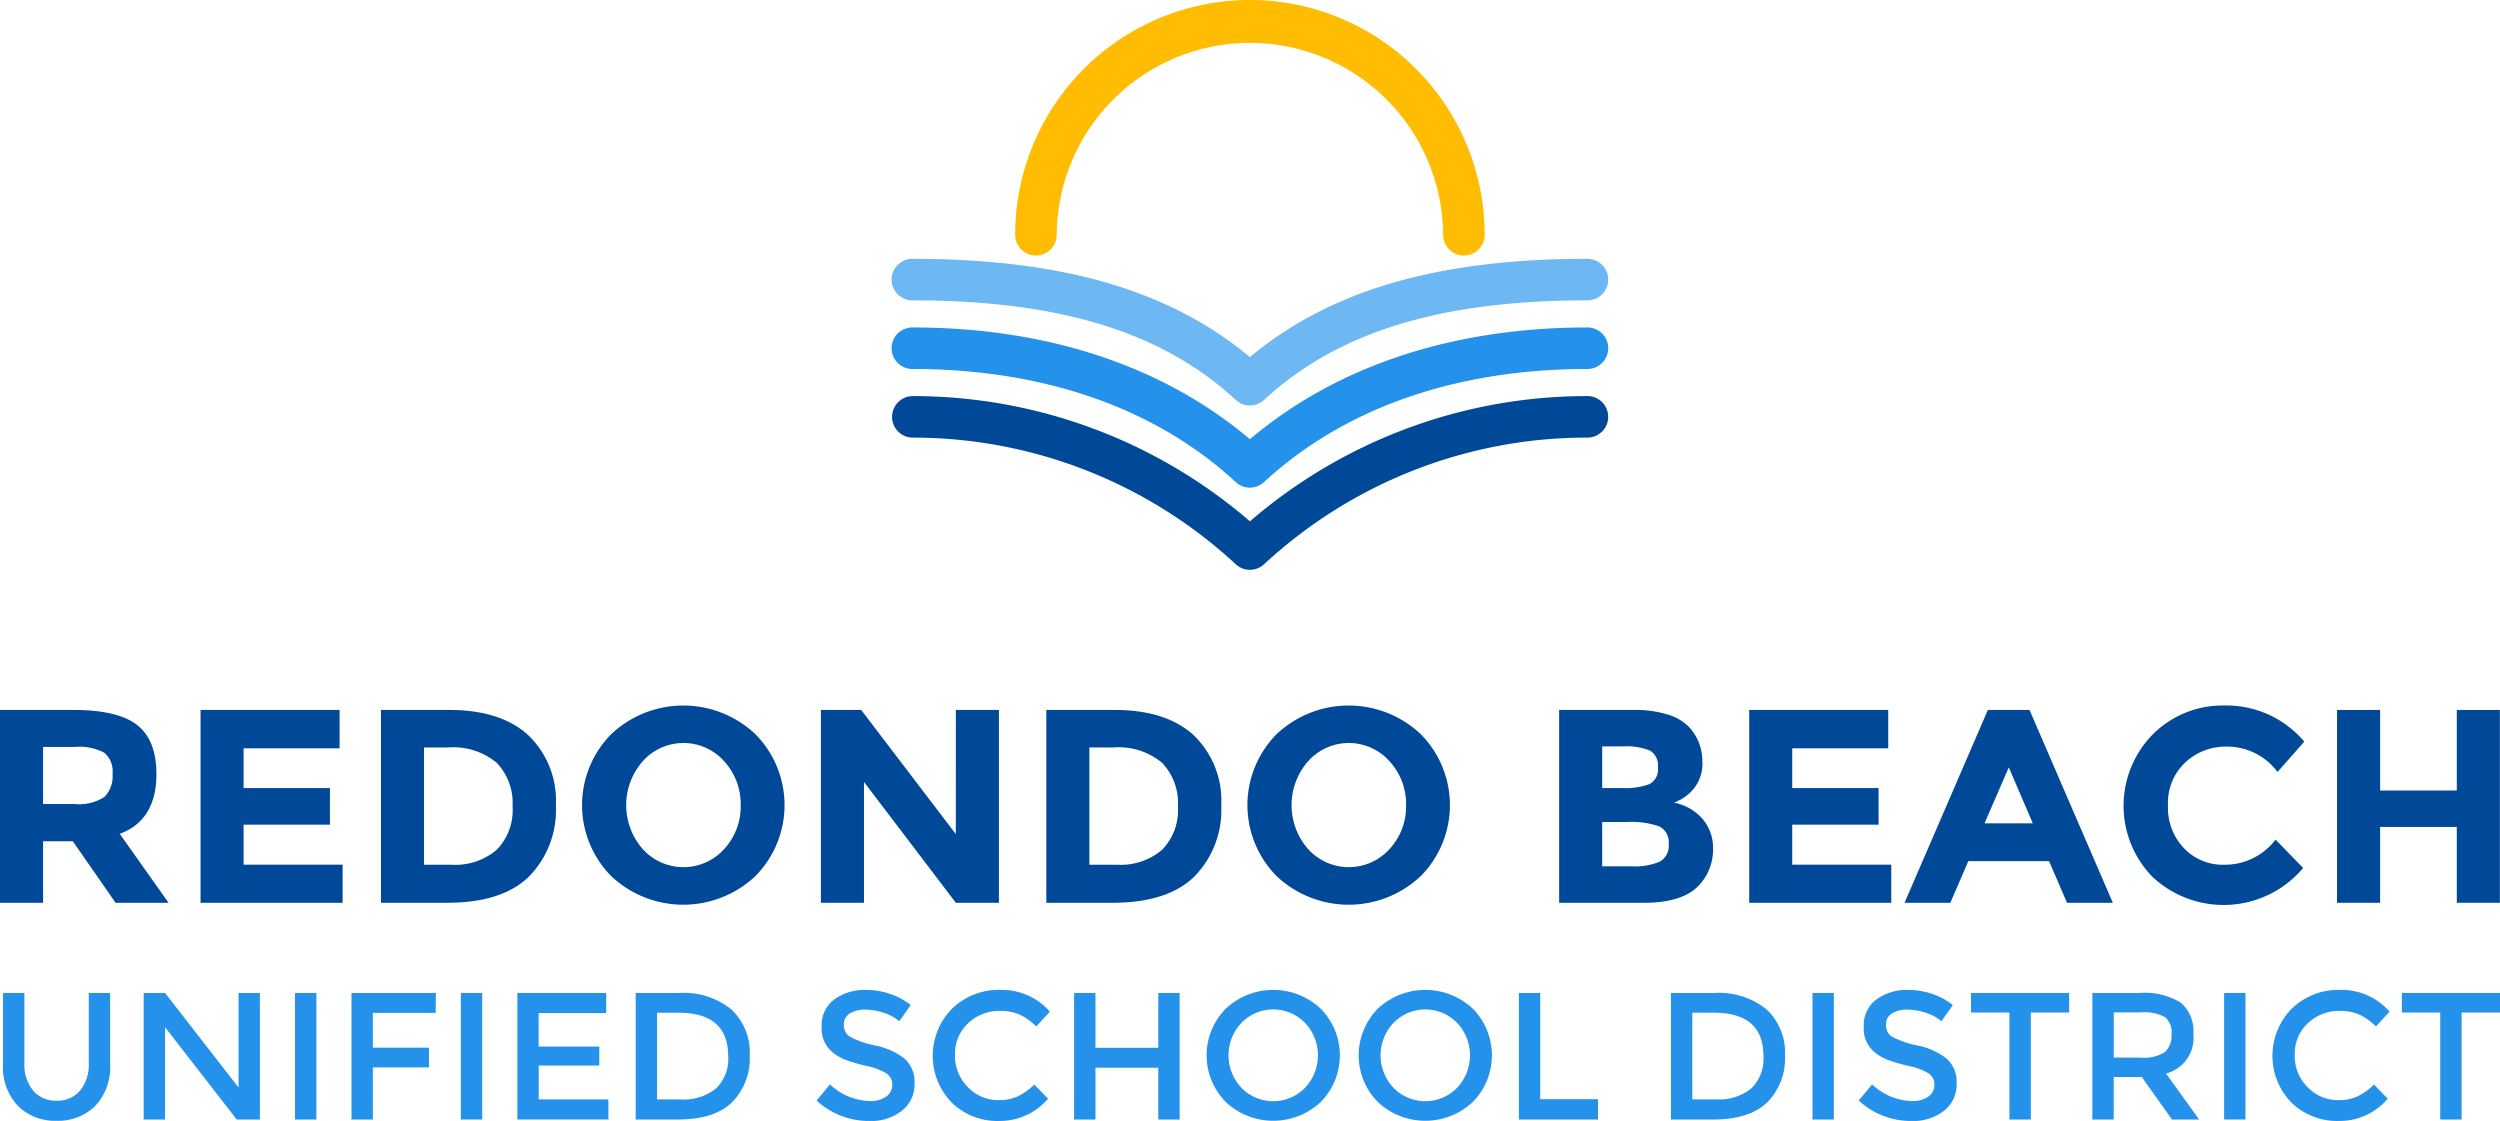
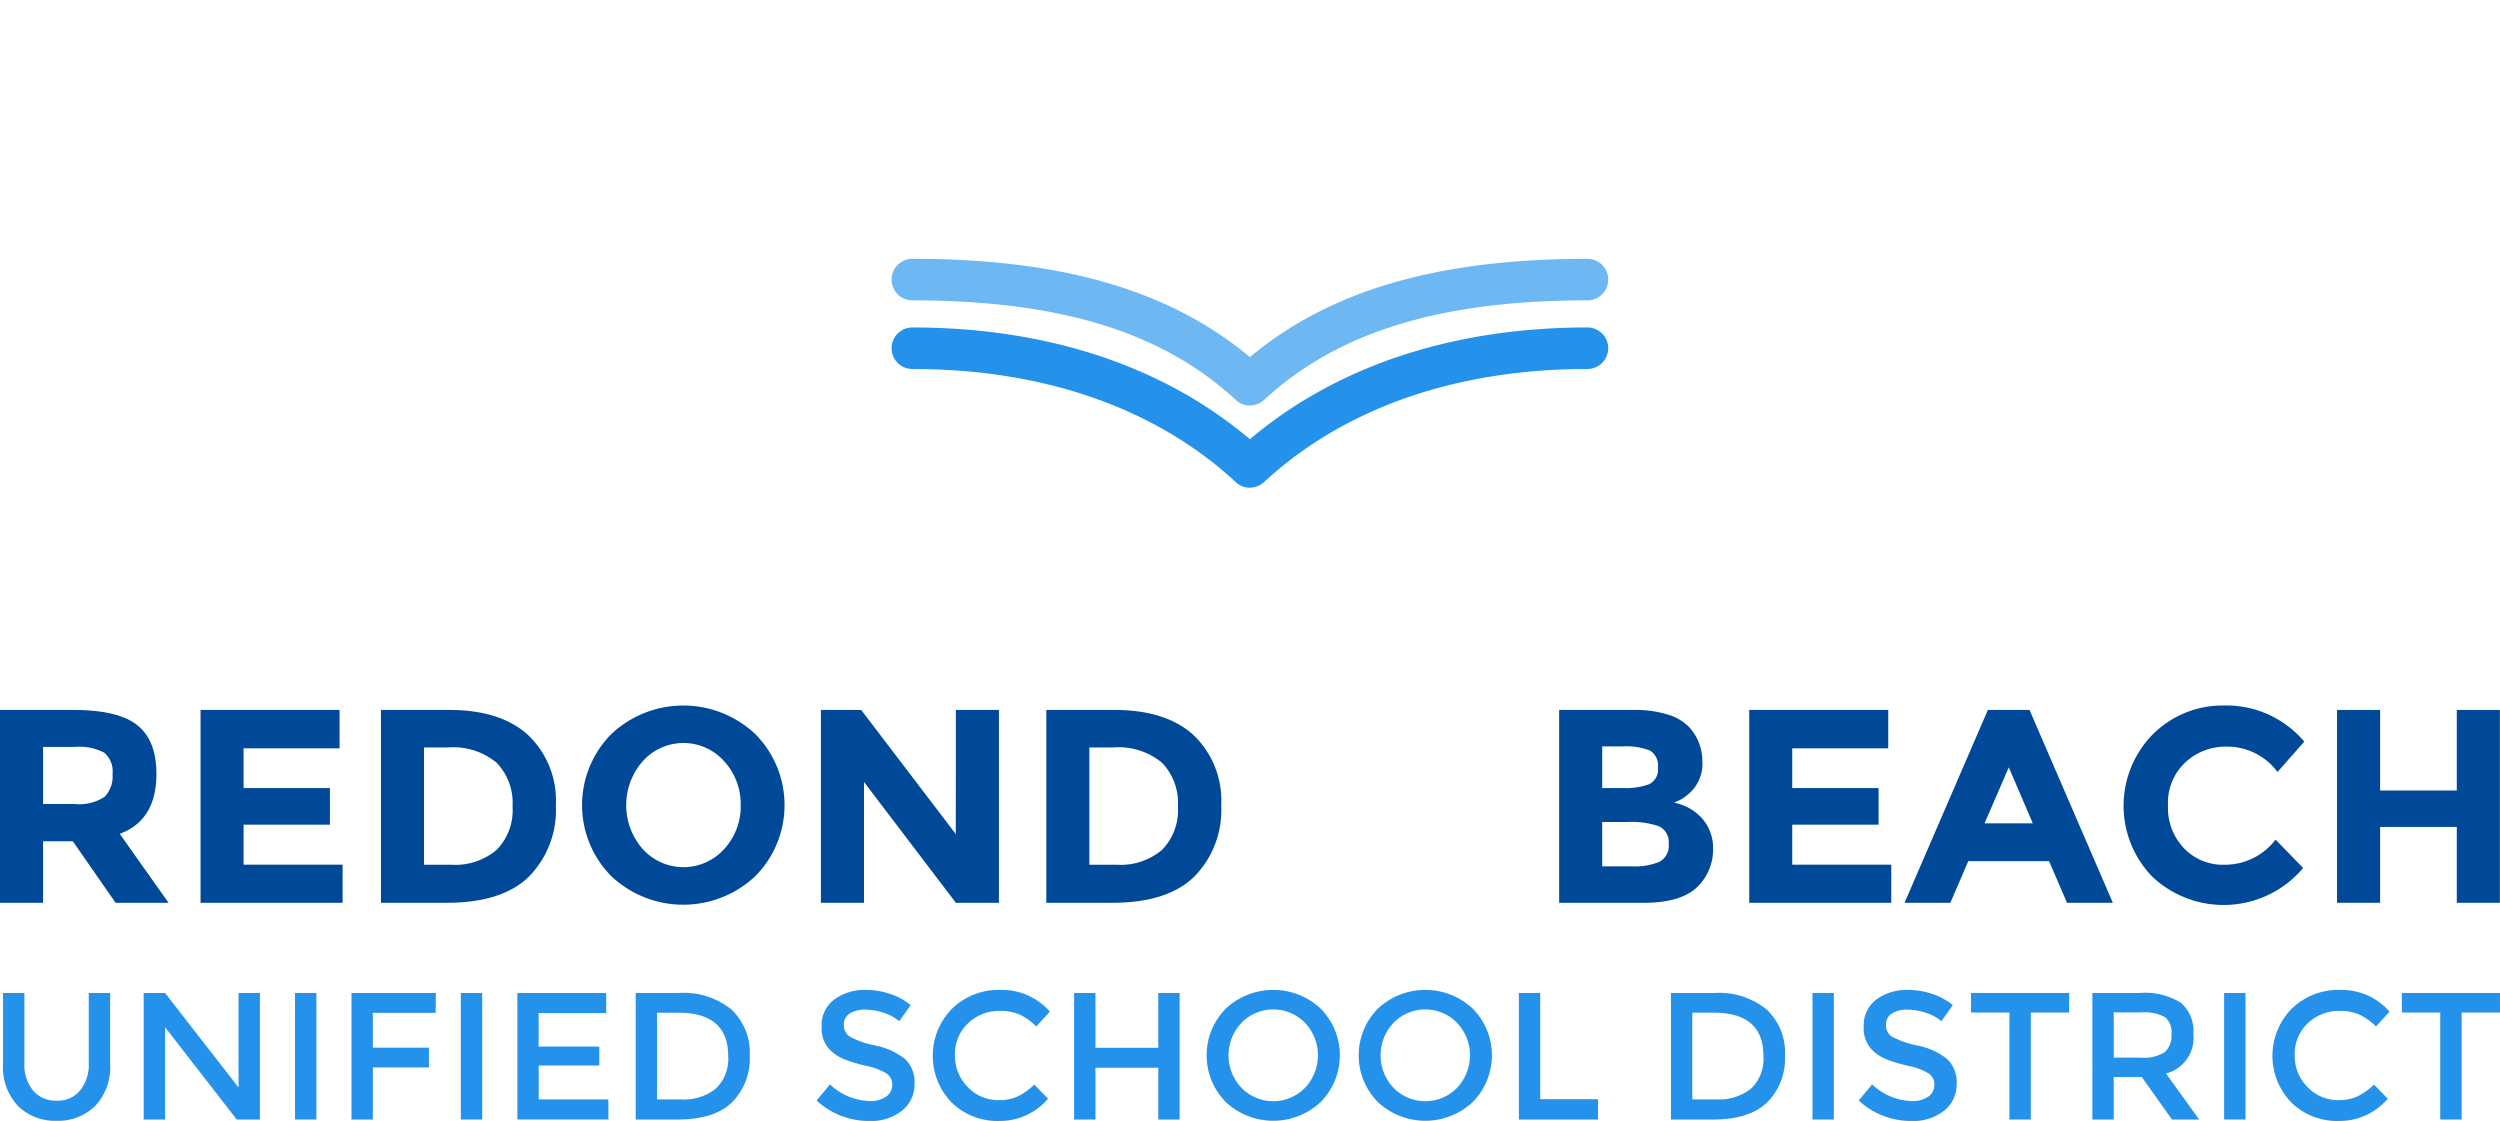
<svg xmlns="http://www.w3.org/2000/svg" width="255.395" height="114.515" viewBox="0 0 255.395 114.515">
  <g transform="translate(-20 0)">
    <g transform="translate(20)">
      <path d="M329.639,94.958c-13.776,0-25.649,3.943-34.482,11.419-8.834-7.476-20.708-11.419-34.484-11.419a2.121,2.121,0,0,0,0,4.243c13.45,0,24.875,4,33.04,11.559h0a2.114,2.114,0,0,0,1.441.568c.035,0,.069-.008.1-.01.061,0,.121-.008.181-.017s.126-.02.189-.034.136-.035.2-.057c.049-.016.1-.033.143-.053a2.037,2.037,0,0,0,.234-.116c.042-.024.083-.05.124-.077a2.161,2.161,0,0,0,.223-.169c.013-.012.029-.02.042-.032C304.762,103.2,316.188,99.2,329.639,99.2a2.121,2.121,0,0,0,0-4.243" transform="translate(-167.468 -61.506)" fill="#2491eb" />
-       <path d="M329.639,114.86h0a52.691,52.691,0,0,0-34.479,12.793,52.711,52.711,0,0,0-34.483-12.793,2.122,2.122,0,0,0,0,4.243,48.489,48.489,0,0,1,33.04,12.943l.006,0a2.1,2.1,0,0,0,.314.24l.01.006a2.119,2.119,0,0,0,1.113.318c.027,0,.055-.006.082-.008a1.94,1.94,0,0,0,.217-.02c.046-.006.092-.012.137-.022a2.088,2.088,0,0,0,.25-.07c.042-.014.084-.029.125-.046a2.145,2.145,0,0,0,.249-.124c.037-.021.073-.044.109-.069a2.082,2.082,0,0,0,.234-.178c.012-.011.026-.018.038-.029A48.471,48.471,0,0,1,329.636,119.1h0a2.121,2.121,0,0,0,0-4.243" transform="translate(-167.468 -74.396)" fill="#004999" />
      <path d="M329.639,75.055c-15.267,0-26.29,3.2-34.482,10.042-8.191-6.84-19.214-10.04-34.483-10.042h0a2.121,2.121,0,0,0,0,4.243c15.047,0,25.546,3.235,33.04,10.175l0,0a2.115,2.115,0,0,0,1.44.567c.033,0,.066-.007.1-.009.063,0,.126-.009.189-.017s.118-.018.177-.031a2.178,2.178,0,0,0,.214-.06c.047-.016.093-.032.139-.051a2.068,2.068,0,0,0,.237-.118c.041-.024.081-.049.12-.075a2.041,2.041,0,0,0,.225-.172c.013-.011.028-.019.041-.031,7.5-6.944,18-10.179,33.042-10.179a2.121,2.121,0,0,0,0-4.243" transform="translate(-167.468 -48.614)" fill="#6db7f2" />
-       <path d="M340.218,26.1A2.121,2.121,0,0,1,338.1,23.98a19.739,19.739,0,0,0-39.477,0,2.121,2.121,0,1,1-4.243,0,23.981,23.981,0,0,1,47.963,0,2.121,2.121,0,0,1-2.121,2.121" transform="translate(-190.672 0.001)" fill="#ffbc00" />
      <path d="M3.951,297.918a3,3,0,0,0,2.4,1.036,3,3,0,0,0,2.4-1.036,4.175,4.175,0,0,0,.888-2.811V287.95h2.182V295.2a5.755,5.755,0,0,1-1.535,4.3,5.384,5.384,0,0,1-3.939,1.507A5.382,5.382,0,0,1,2.416,299.5a5.752,5.752,0,0,1-1.535-4.3V287.95H3.063v7.157a4.173,4.173,0,0,0,.888,2.811" transform="translate(-0.571 -186.509)" fill="#2491eb" />
      <path d="M51.357,287.95h2.182v12.926H51.172l-7.323-9.431v9.431H41.667V287.95h2.182l7.508,9.653Z" transform="translate(-26.988 -186.509)" fill="#2491eb" />
      <rect width="2.182" height="12.926" transform="translate(30.139 101.441)" fill="#2491eb" />
      <path d="M104.112,289.984v3.551h5.732v2.016h-5.732v5.326H101.93V287.95h8.618l-.019,2.034Z" transform="translate(-66.022 -186.51)" fill="#2491eb" />
      <rect width="2.182" height="12.926" transform="translate(47.078 101.441)" fill="#2491eb" />
      <path d="M159.093,287.95V290h-6.9v3.421h6.195v1.942H152.2v3.458h7.12v2.053h-9.3V287.95Z" transform="translate(-97.166 -186.509)" fill="#2491eb" />
      <path d="M194.125,289.642a6.029,6.029,0,0,1,1.868,4.707,6.336,6.336,0,0,1-1.812,4.771q-1.813,1.757-5.548,1.757h-4.29V287.95h4.438a7.691,7.691,0,0,1,5.344,1.692m-.333,4.762q0-4.438-5.086-4.438h-2.182v8.858h2.422a5.215,5.215,0,0,0,3.6-1.119,4.2,4.2,0,0,0,1.249-3.3" transform="translate(-119.402 -186.509)" fill="#2491eb" />
      <path d="M241.748,289.074a2.861,2.861,0,0,0-1.563.389,1.3,1.3,0,0,0-.61,1.174,1.365,1.365,0,0,0,.61,1.2,9.234,9.234,0,0,0,2.6.9,7.143,7.143,0,0,1,3,1.35,3.2,3.2,0,0,1,1.008,2.561,3.393,3.393,0,0,1-1.276,2.746,5.085,5.085,0,0,1-3.347,1.054,7.861,7.861,0,0,1-5.382-2.089l1.369-1.646a6.16,6.16,0,0,0,4.068,1.7,2.777,2.777,0,0,0,1.674-.453,1.418,1.418,0,0,0,.62-1.2,1.35,1.35,0,0,0-.583-1.165,6.128,6.128,0,0,0-2.007-.758,18.008,18.008,0,0,1-2.163-.629,4.862,4.862,0,0,1-1.313-.749,3.127,3.127,0,0,1-1.147-2.663,3.241,3.241,0,0,1,1.3-2.765,5.25,5.25,0,0,1,3.227-.971,7.735,7.735,0,0,1,2.46.407,6.435,6.435,0,0,1,2.108,1.147l-1.165,1.646a4.412,4.412,0,0,0-1.554-.851,5.982,5.982,0,0,0-1.932-.333" transform="translate(-153.368 -185.932)" fill="#2491eb" />
      <path d="M277.215,298.32a4.562,4.562,0,0,0,1.942-.379,6.681,6.681,0,0,0,1.7-1.211l1.406,1.442a6.469,6.469,0,0,1-4.984,2.275,6.681,6.681,0,0,1-4.864-1.886,6.856,6.856,0,0,1,.037-9.579,6.829,6.829,0,0,1,4.974-1.923,6.5,6.5,0,0,1,5.021,2.219l-1.387,1.517a6.073,6.073,0,0,0-1.748-1.239,4.9,4.9,0,0,0-1.932-.351,4.592,4.592,0,0,0-3.292,1.267,4.27,4.27,0,0,0-1.331,3.236A4.467,4.467,0,0,0,274.081,297a4.281,4.281,0,0,0,3.134,1.322" transform="translate(-175.196 -185.932)" fill="#2491eb" />
      <path d="M311.48,300.876V287.95h2.182v5.6h6.417v-5.6h2.182v12.926h-2.182v-5.289h-6.417v5.289Z" transform="translate(-201.751 -186.51)" fill="#2491eb" />
      <path d="M361.555,298.514a7.091,7.091,0,0,1-9.69,0,6.787,6.787,0,0,1,0-9.542,7.09,7.09,0,0,1,9.69,0,6.787,6.787,0,0,1,0,9.542m-1.6-8.091a4.532,4.532,0,0,0-6.491,0,4.828,4.828,0,0,0,0,6.639,4.533,4.533,0,0,0,6.491,0,4.827,4.827,0,0,0,0-6.639" transform="translate(-226.639 -185.932)" fill="#2491eb" />
      <path d="M405.649,298.514a7.091,7.091,0,0,1-9.69,0,6.787,6.787,0,0,1,0-9.542,7.09,7.09,0,0,1,9.69,0,6.787,6.787,0,0,1,0,9.542m-1.6-8.091a4.532,4.532,0,0,0-6.491,0,4.827,4.827,0,0,0,0,6.639,4.533,4.533,0,0,0,6.491,0,4.828,4.828,0,0,0,0-6.639" transform="translate(-255.199 -185.932)" fill="#2491eb" />
      <path d="M440.456,300.876V287.95h2.182v10.855h5.9v2.071Z" transform="translate(-285.29 -186.51)" fill="#2491eb" />
      <path d="M494.332,289.642a6.029,6.029,0,0,1,1.868,4.707,6.337,6.337,0,0,1-1.812,4.771q-1.813,1.757-5.548,1.757h-4.29V287.95h4.438a7.691,7.691,0,0,1,5.344,1.692M494,294.4q0-4.438-5.086-4.438h-2.182v8.858h2.423a5.216,5.216,0,0,0,3.6-1.119A4.2,4.2,0,0,0,494,294.4" transform="translate(-313.85 -186.509)" fill="#2491eb" />
      <rect width="2.182" height="12.926" transform="translate(185.161 101.441)" fill="#2491eb" />
      <path d="M543.949,289.074a2.861,2.861,0,0,0-1.563.389,1.3,1.3,0,0,0-.61,1.174,1.365,1.365,0,0,0,.61,1.2,9.233,9.233,0,0,0,2.6.9,7.144,7.144,0,0,1,3,1.35,3.2,3.2,0,0,1,1.008,2.561,3.394,3.394,0,0,1-1.276,2.746,5.087,5.087,0,0,1-3.347,1.054,7.862,7.862,0,0,1-5.381-2.089l1.369-1.646a6.16,6.16,0,0,0,4.068,1.7,2.776,2.776,0,0,0,1.673-.453,1.418,1.418,0,0,0,.62-1.2,1.349,1.349,0,0,0-.583-1.165,6.125,6.125,0,0,0-2.006-.758,18.044,18.044,0,0,1-2.164-.629,4.872,4.872,0,0,1-1.313-.749,3.128,3.128,0,0,1-1.147-2.663,3.241,3.241,0,0,1,1.3-2.765,5.25,5.25,0,0,1,3.227-.971,7.735,7.735,0,0,1,2.46.407,6.431,6.431,0,0,1,2.108,1.147l-1.165,1.646a4.407,4.407,0,0,0-1.553-.851,5.983,5.983,0,0,0-1.932-.333" transform="translate(-349.108 -185.932)" fill="#2491eb" />
      <path d="M577.685,289.947v10.929H575.5V289.947h-3.921v-2h10.023v2Z" transform="translate(-370.222 -186.509)" fill="#2491eb" />
      <path d="M617.071,292.148a3.753,3.753,0,0,1-2.792,4.032l3.384,4.7h-2.774l-3.088-4.346h-2.866v4.346h-2.182V287.95h4.808a6.964,6.964,0,0,1,4.234,1,3.813,3.813,0,0,1,1.276,3.2m-2.9,1.831a2.3,2.3,0,0,0,.666-1.84,1.968,1.968,0,0,0-.684-1.738,4.55,4.55,0,0,0-2.441-.472h-2.774v4.623h2.718a4,4,0,0,0,2.515-.573" transform="translate(-393.002 -186.509)" fill="#2491eb" />
      <rect width="2.182" height="12.926" transform="translate(227.213 101.441)" fill="#2491eb" />
      <path d="M665.714,298.32a4.563,4.563,0,0,0,1.942-.379,6.682,6.682,0,0,0,1.7-1.211l1.405,1.442a6.469,6.469,0,0,1-4.984,2.275,6.681,6.681,0,0,1-4.864-1.886,6.855,6.855,0,0,1,.037-9.579,6.83,6.83,0,0,1,4.975-1.923,6.507,6.507,0,0,1,5.021,2.219l-1.387,1.517a6.068,6.068,0,0,0-1.748-1.239,4.9,4.9,0,0,0-1.932-.351,4.592,4.592,0,0,0-3.292,1.267,4.271,4.271,0,0,0-1.331,3.236A4.468,4.468,0,0,0,662.58,297a4.281,4.281,0,0,0,3.134,1.322" transform="translate(-426.833 -185.932)" fill="#2491eb" />
      <path d="M702.617,289.947v10.929h-2.182V289.947h-3.921v-2h10.023v2Z" transform="translate(-451.143 -186.509)" fill="#2491eb" />
      <path d="M15.979,212.417q0,4.735-3.748,6.116l4.988,7.045H11.808L7.44,219.293H4.4v6.284H0v-19.7H7.468q4.593,0,6.552,1.55t1.959,4.988m-5.3,2.339a2.976,2.976,0,0,0,.817-2.325,2.491,2.491,0,0,0-.845-2.184,5.41,5.41,0,0,0-2.959-.592H4.4v5.834H7.609a4.724,4.724,0,0,0,3.072-.733" transform="translate(0 -133.351)" fill="#004999" />
      <path d="M72.36,205.878V209.8H62.553v4.058h8.821V217.6H62.553v4.087H72.67v3.889H58.157v-19.7Z" transform="translate(-37.669 -133.351)" fill="#004999" />
      <path d="M125.522,208.457a9.235,9.235,0,0,1,2.818,7.172,9.682,9.682,0,0,1-2.748,7.271q-2.747,2.678-8.384,2.677h-6.735v-19.7h6.961q5.269,0,8.088,2.579m-3.227,11.709a5.779,5.779,0,0,0,1.621-4.425,5.921,5.921,0,0,0-1.621-4.466,6.927,6.927,0,0,0-4.974-1.564h-2.452v11.977h2.79a6.519,6.519,0,0,0,4.636-1.522" transform="translate(-71.555 -133.35)" fill="#004999" />
      <path d="M186.488,222.028a10.733,10.733,0,0,1-14.711,0,10.309,10.309,0,0,1,0-14.514,10.733,10.733,0,0,1,14.711,0,10.308,10.308,0,0,1,0,14.514m-1.493-7.243a6.448,6.448,0,0,0-1.691-4.5,5.575,5.575,0,0,0-8.314,0,6.8,6.8,0,0,0,0,8.976,5.6,5.6,0,0,0,8.314,0,6.4,6.4,0,0,0,1.691-4.481" transform="translate(-109.328 -132.521)" fill="#004999" />
      <path d="M251.847,205.878h4.4v19.7h-4.4l-9.385-12.343v12.343h-4.4v-19.7h4.114l9.666,12.682Z" transform="translate(-154.199 -133.351)" fill="#004999" />
      <path d="M318.47,208.457a9.235,9.235,0,0,1,2.818,7.172,9.682,9.682,0,0,1-2.748,7.271q-2.747,2.678-8.384,2.677h-6.735v-19.7h6.961q5.27,0,8.088,2.579m-3.227,11.709a5.779,5.779,0,0,0,1.62-4.425,5.921,5.921,0,0,0-1.62-4.466,6.927,6.927,0,0,0-4.974-1.564h-2.452v11.977h2.79a6.519,6.519,0,0,0,4.636-1.522" transform="translate(-196.53 -133.35)" fill="#004999" />
-       <path d="M379.436,222.028a10.733,10.733,0,0,1-14.711,0,10.309,10.309,0,0,1,0-14.514,10.733,10.733,0,0,1,14.711,0,10.308,10.308,0,0,1,0,14.514m-1.493-7.243a6.447,6.447,0,0,0-1.691-4.5,5.575,5.575,0,0,0-8.313,0,6.8,6.8,0,0,0,0,8.976,5.6,5.6,0,0,0,8.313,0,6.394,6.394,0,0,0,1.691-4.481" transform="translate(-234.303 -132.521)" fill="#004999" />
      <path d="M460.756,225.578h-8.623v-19.7H459.8a11.07,11.07,0,0,1,3.452.479,4.958,4.958,0,0,1,2.184,1.3,5.1,5.1,0,0,1,1.325,3.438,4.031,4.031,0,0,1-1.493,3.438,5.379,5.379,0,0,1-.7.493q-.2.1-.7.324A5.171,5.171,0,0,1,466.773,217a4.591,4.591,0,0,1,1.085,3.114,5.3,5.3,0,0,1-1.409,3.635q-1.634,1.833-5.693,1.832m-4.227-11.724h2.085a7.055,7.055,0,0,0,2.72-.395,1.664,1.664,0,0,0,.888-1.705,1.764,1.764,0,0,0-.817-1.733,6.484,6.484,0,0,0-2.762-.422h-2.113Zm0,8h3.016a6.658,6.658,0,0,0,2.832-.465,1.841,1.841,0,0,0,.944-1.832,1.763,1.763,0,0,0-1-1.8,8.578,8.578,0,0,0-3.2-.436h-2.592Z" transform="translate(-292.853 -133.351)" fill="#004999" />
      <path d="M521.453,205.878V209.8h-9.807v4.058h8.82V217.6h-8.82v4.087h10.117v3.889H507.25v-19.7Z" transform="translate(-328.554 -133.351)" fill="#004999" />
      <path d="M568.885,225.577l-1.832-4.255H558.8l-1.832,4.255h-4.678l8.511-19.7h4.255l8.511,19.7Zm-5.946-13.837-2.48,5.721h4.932Z" transform="translate(-357.724 -133.35)" fill="#004999" />
      <path d="M626.033,220.859a6.488,6.488,0,0,0,5.3-2.565l2.818,2.9a10.632,10.632,0,0,1-15.4.9,10.412,10.412,0,0,1,.056-14.57,10.11,10.11,0,0,1,7.341-2.931,10.4,10.4,0,0,1,8.116,3.692l-2.733,3.1a6.406,6.406,0,0,0-5.185-2.592,6.043,6.043,0,0,0-4.241,1.62,5.646,5.646,0,0,0-1.761,4.368A5.96,5.96,0,0,0,622,219.2a5.488,5.488,0,0,0,4.03,1.663" transform="translate(-398.865 -132.521)" fill="#004999" />
      <path d="M689.95,205.878h4.4v19.7h-4.4v-7.75h-7.834v7.75h-4.4v-19.7h4.4v8.229h7.834Z" transform="translate(-438.969 -133.351)" fill="#004999" />
    </g>
  </g>
</svg>